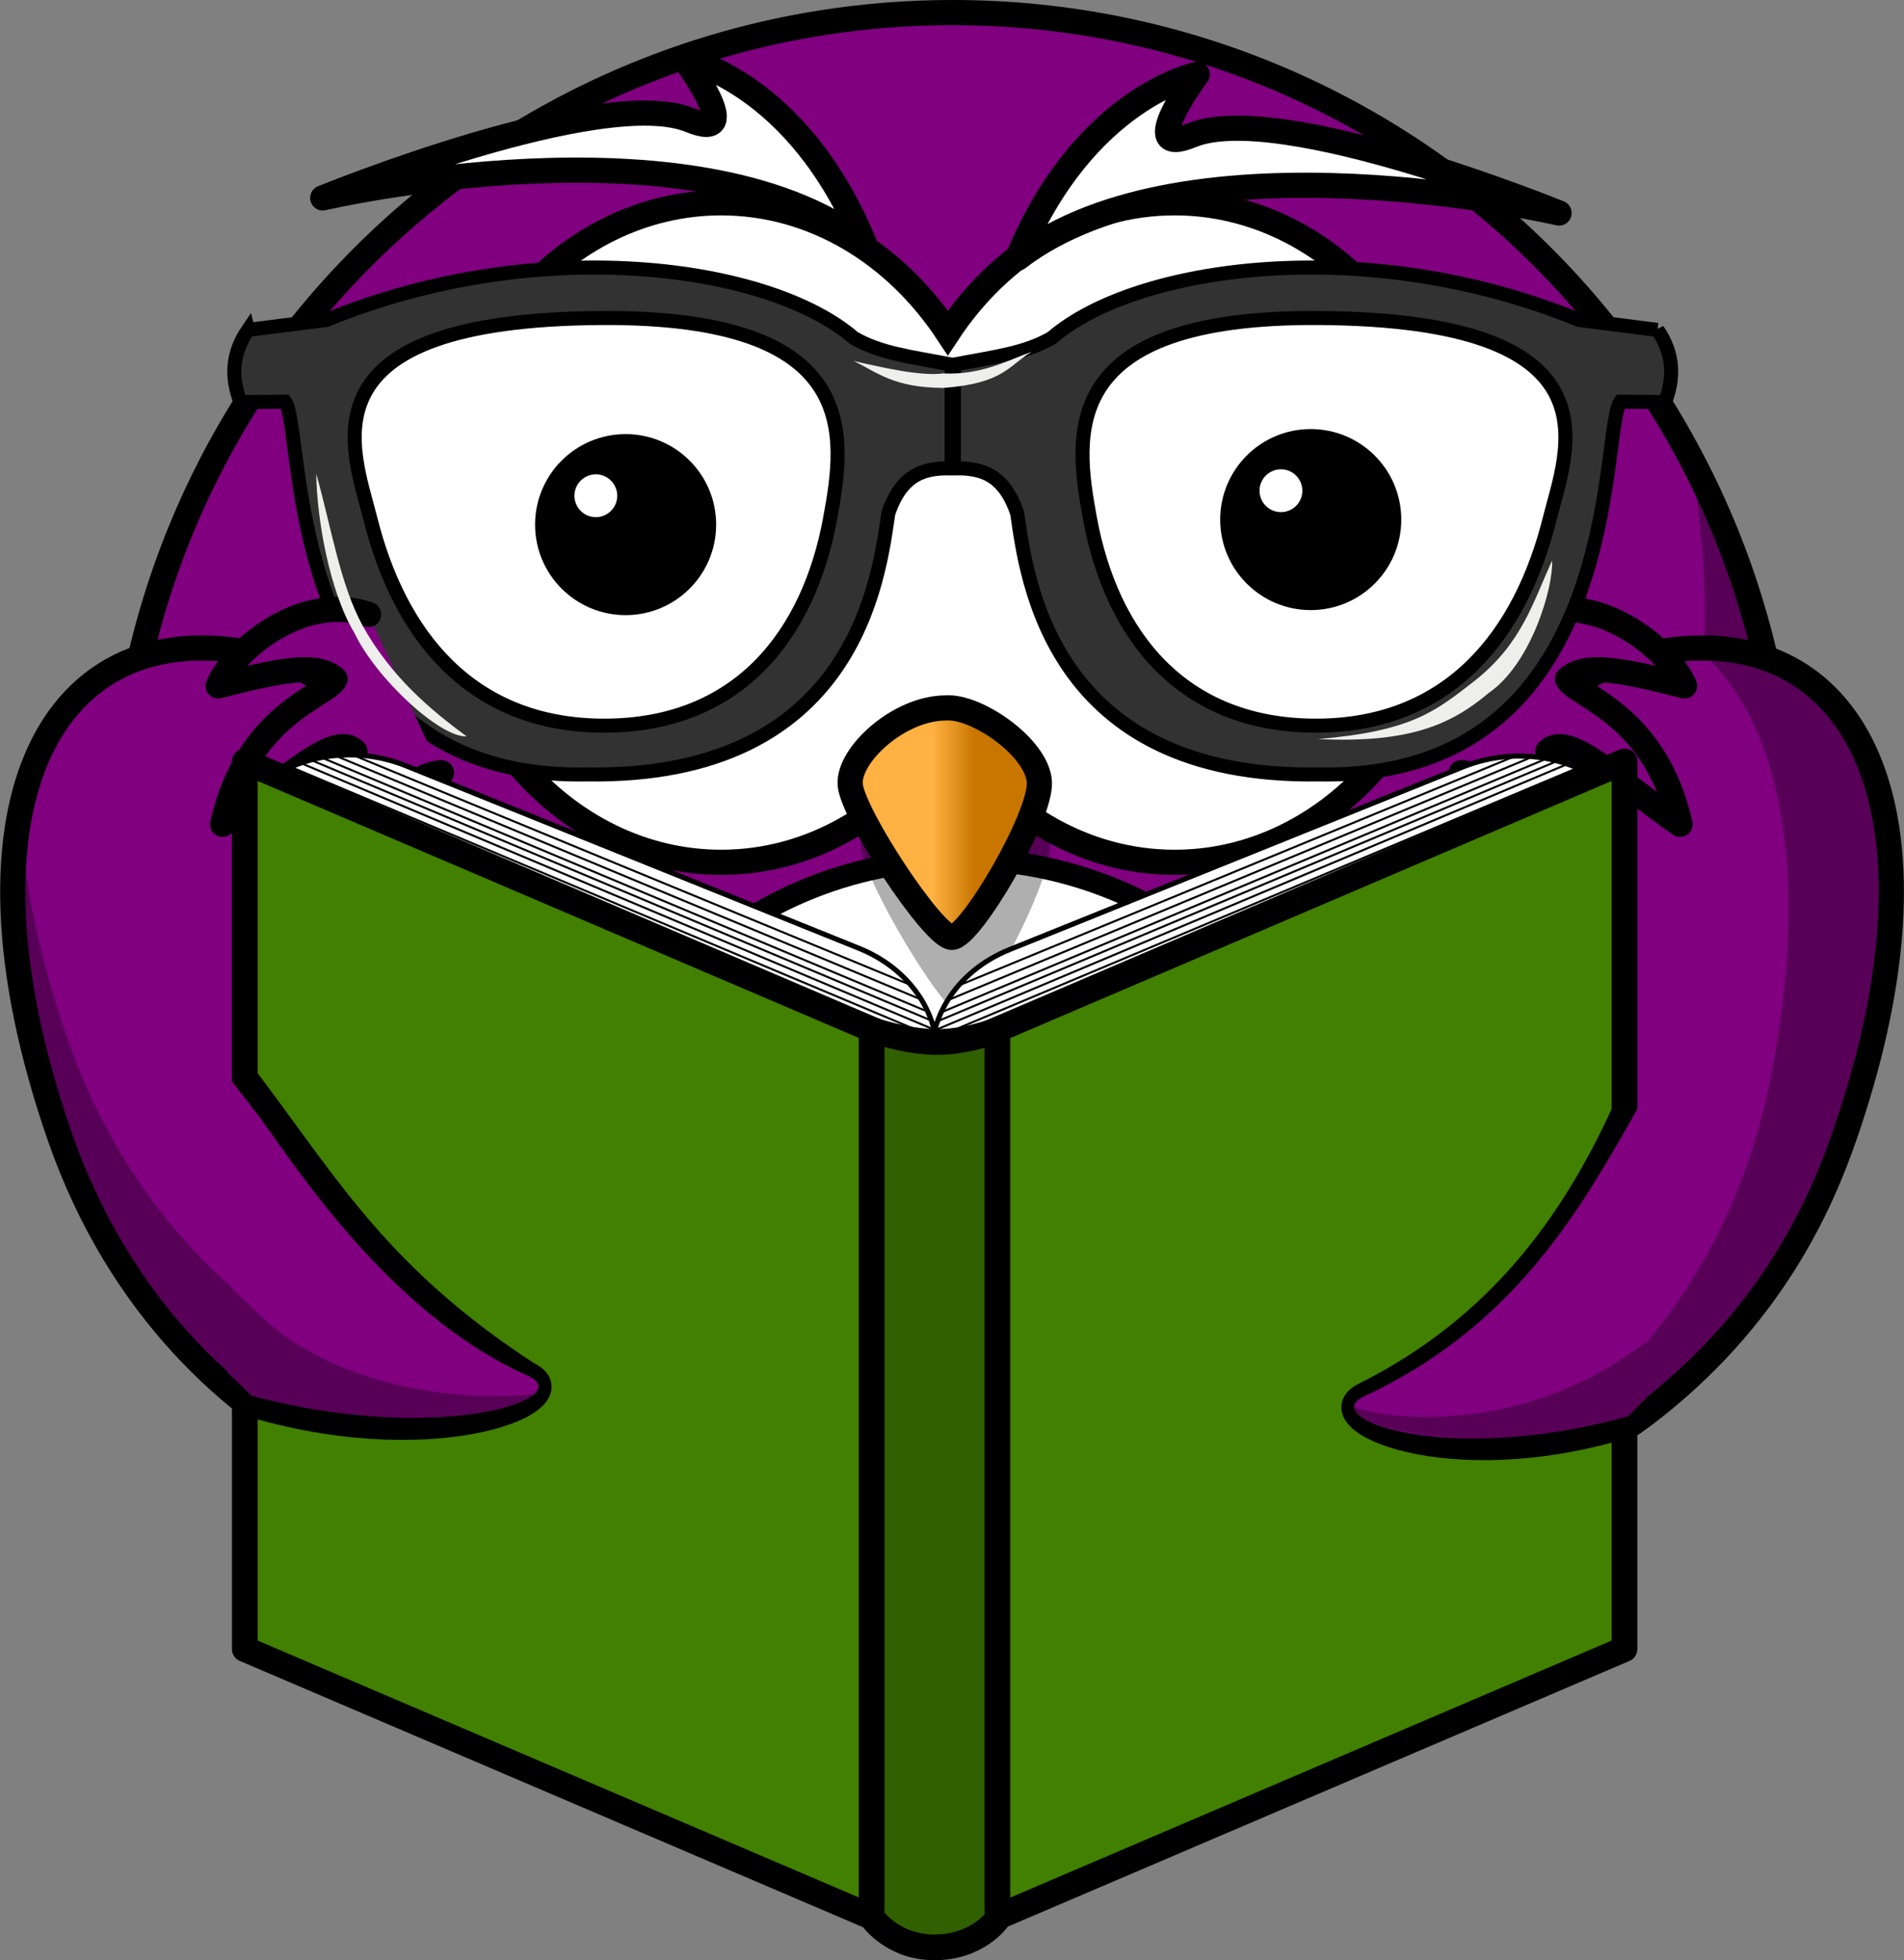
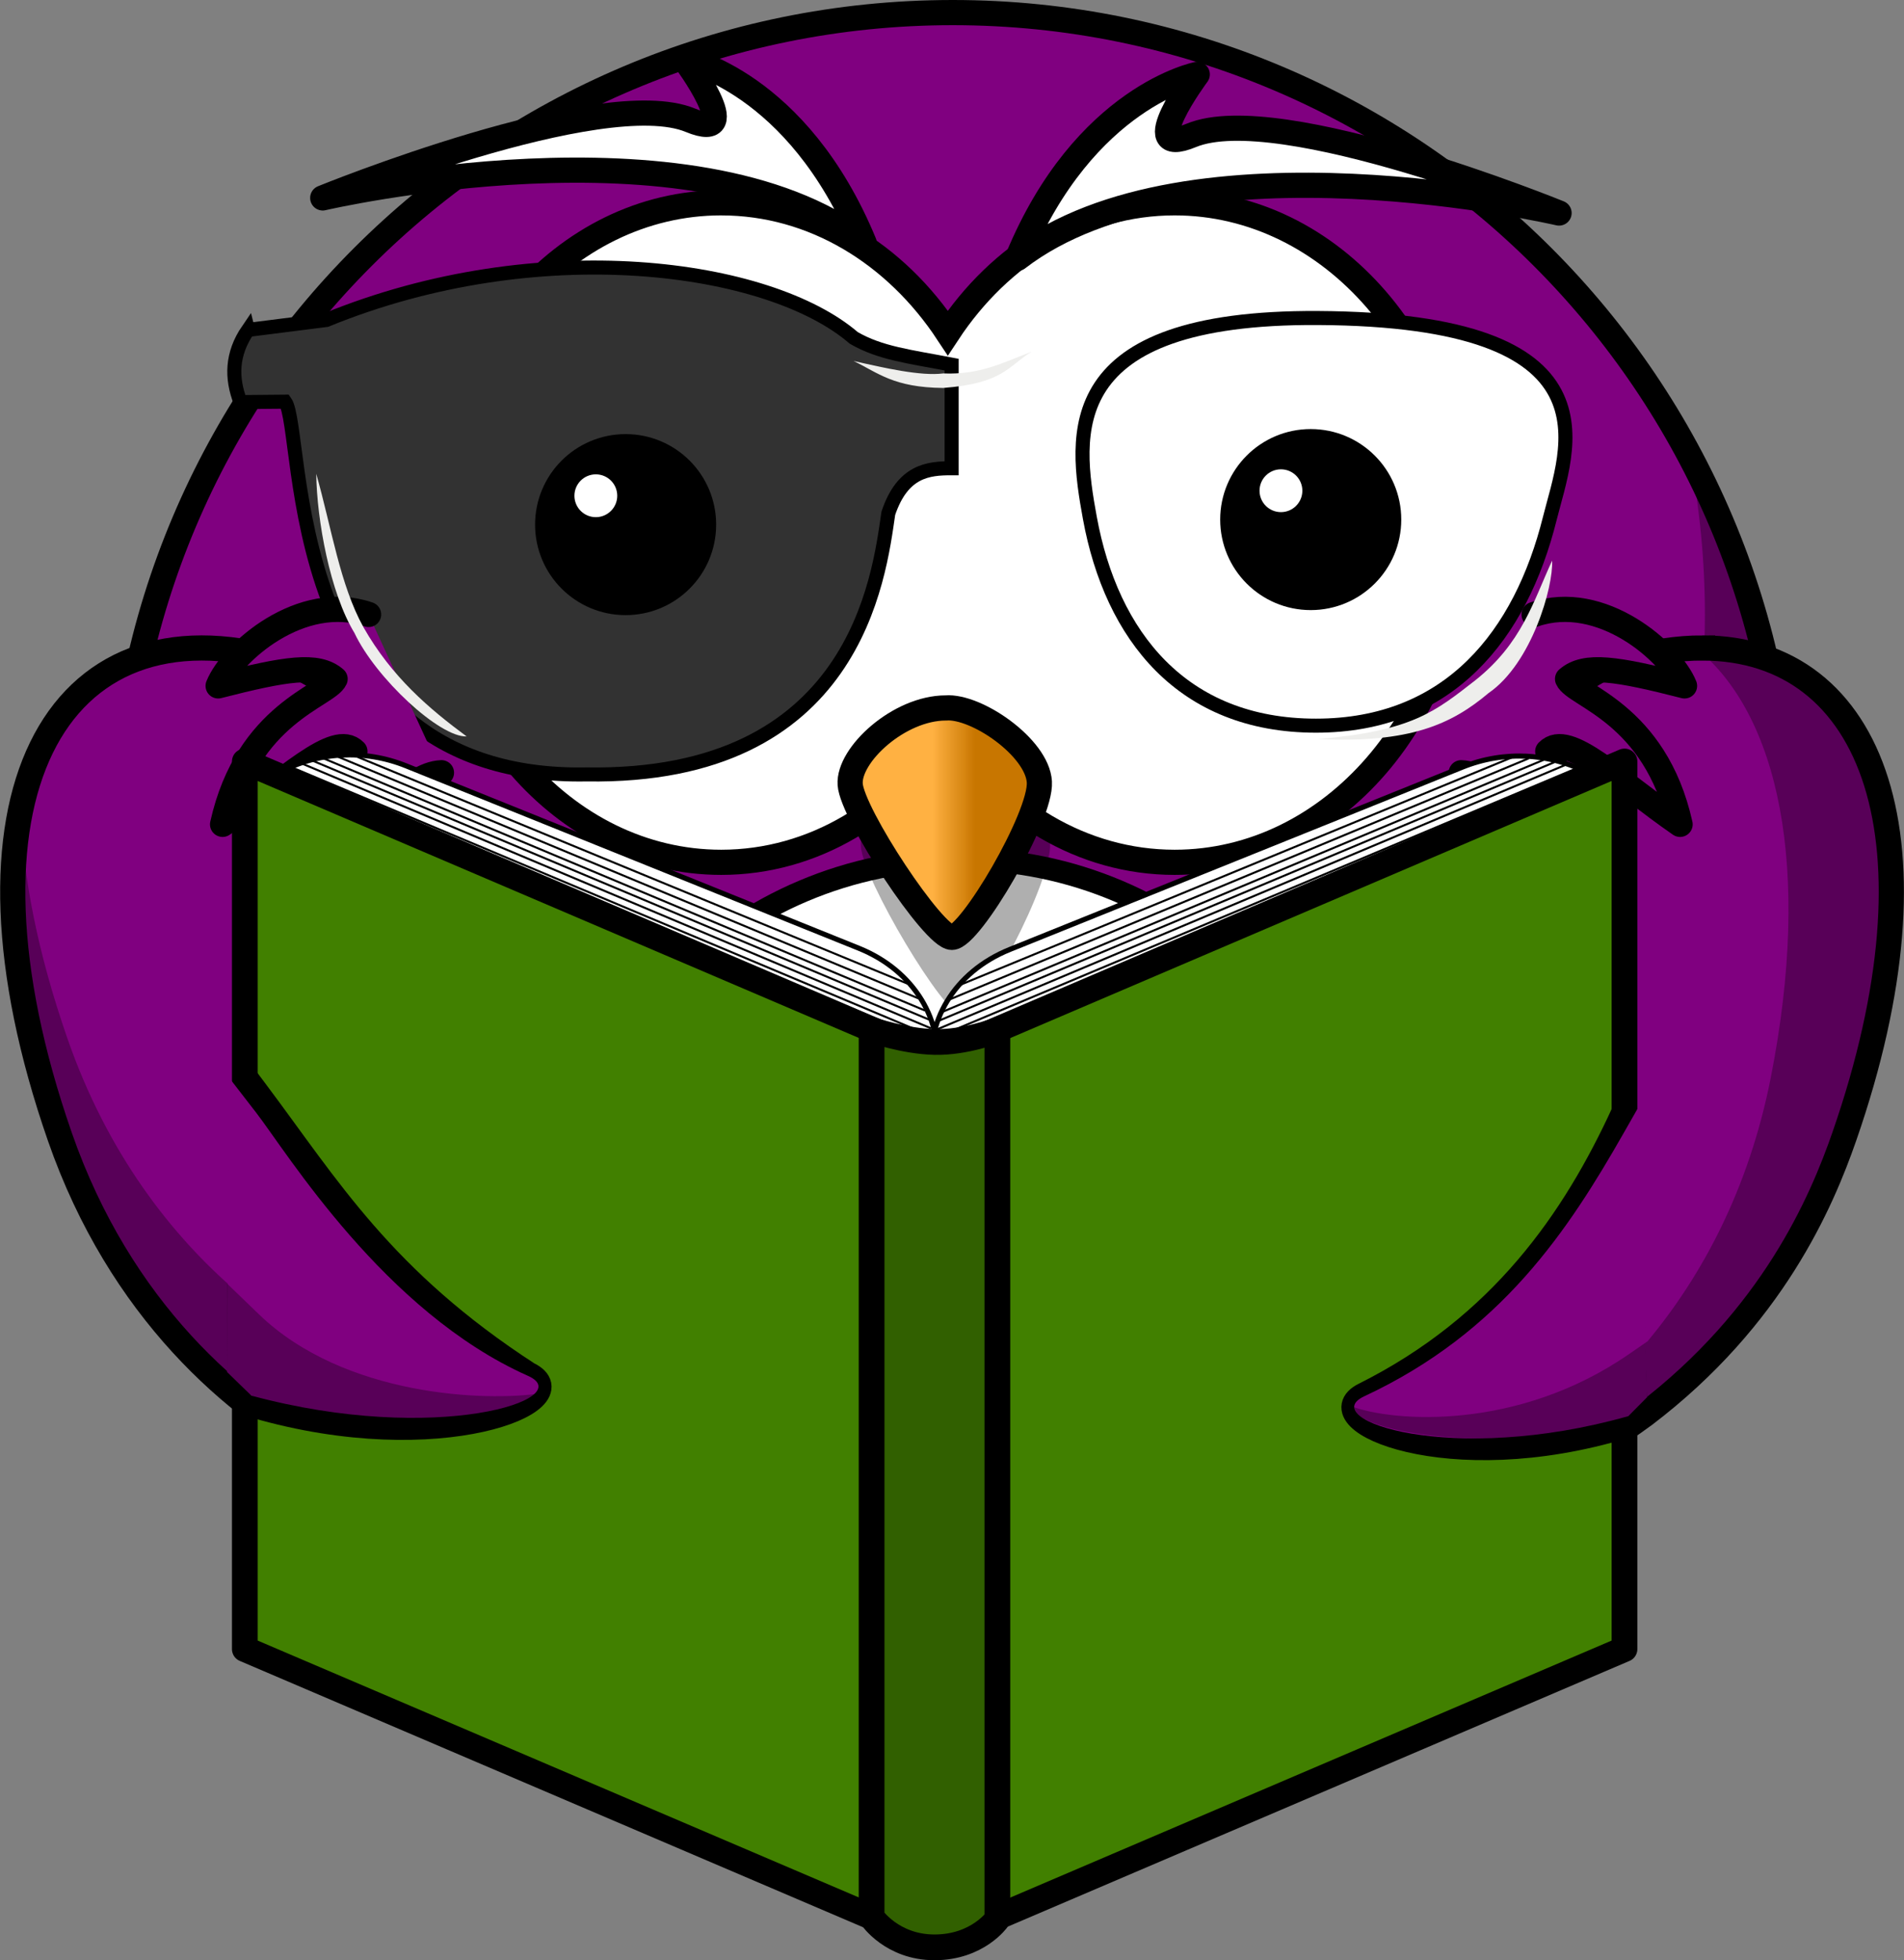
<svg xmlns="http://www.w3.org/2000/svg" xmlns:ns1="http://sodipodi.sourceforge.net/DTD/sodipodi-0.dtd" xmlns:ns2="http://www.inkscape.org/namespaces/inkscape" id="svg2" xml:space="preserve" overflow="visible" viewBox="0 0 377.959 389.208" ns1:docname="owl-reading.svg" version="1.1" enable-background="new 0 0 500 500" ns2:version="1.3.2 (091e20e, 2023-11-25, custom)" width="377.959" height="389.208">
  <rect x="0" y="0" width="377.959" height="389.208" fill="#808080" stroke="none" />
  <defs id="defs1">
    <ns1:namedview id="namedview40" bordercolor="#666666" ns2:pageshadow="2" guidetolerance="10" pagecolor="#ffffff" gridtolerance="10" ns2:zoom="2.3463409" ns2:window-maximized="1" objecttolerance="10" ns2:window-height="1096" showgrid="false" borderopacity="1" ns2:current-layer="svg2" ns2:cx="188.95787" ns2:cy="184.83798" ns2:window-y="-8" ns2:window-x="-8" ns2:window-width="1920" ns2:pageopacity="0" ns2:showpageshadow="2" ns2:pagecheckerboard="0" ns2:deskcolor="#d1d1d1">
			</ns1:namedview>
    <radialGradient id="path3791_1_" gradientUnits="userSpaceOnUse" cy="-583.31" cx="-80.599" gradientTransform="matrix(0.978,-0.004,-0.005,-0.846,304.81,-299.31)" r="101.13">
      <stop id="stop79" style="stop-color:#FF1C13" offset="0" />
      <stop id="stop81" style="stop-color:#810500" offset="1" />
    </radialGradient>
  </defs>
  <ns1:namedview id="namedview94" bordercolor="#666666" ns2:pageshadow="2" guidetolerance="10" pagecolor="#ffffff" gridtolerance="10" ns2:window-maximized="1" ns2:zoom="0.944" objecttolerance="10" borderopacity="1" ns2:current-layer="g11" ns2:cx="193.32627" ns2:cy="279.13136" ns2:window-y="-9" ns2:window-x="-9" ns2:window-width="1920" showgrid="false" ns2:pageopacity="0" ns2:window-height="991" ns2:showpageshadow="2" ns2:pagecheckerboard="0" ns2:deskcolor="#d1d1d1" />
  <g id="g11" transform="translate(-55.373,-38.1)">
    <linearGradient id="path3226_1_" y2="14.968" gradientUnits="userSpaceOnUse" x2="263.61" gradientTransform="matrix(1.781,0,0,-1.706,-244.4,423.38)" y1="23.224" x1="263.61">
      <stop id="stop14" style="stop-color:#FFB142" offset="0" />
      <stop id="stop16" style="stop-color:#C87600" offset="1" />
    </linearGradient>
    <linearGradient id="path3228_1_" y2="14.968" gradientUnits="userSpaceOnUse" x2="263.61" gradientTransform="matrix(1.781,0,0,-1.706,-278.9,423.38)" y1="23.224" x1="263.61">
      <stop id="stop20" style="stop-color:#FFB142" offset="0" />
      <stop id="stop22" style="stop-color:#C87600" offset="1" />
    </linearGradient>
    <linearGradient id="path3230_1_" y2="14.968" gradientUnits="userSpaceOnUse" x2="263.61" gradientTransform="matrix(1.781,0,0,-1.706,-261.9,423.38)" y1="23.224" x1="263.61">
      <stop id="stop26" style="stop-color:#FFB142" offset="0" />
      <stop id="stop28" style="stop-color:#C87600" offset="1" />
    </linearGradient>
    <linearGradient id="path3224_1_" y2="14.968" gradientUnits="userSpaceOnUse" x2="263.61" gradientTransform="matrix(1.781,0,0,-1.706,-167.4,423.38)" y1="23.224" x1="263.61">
      <stop id="stop32" style="stop-color:#FFB142" offset="0" />
      <stop id="stop34" style="stop-color:#C87600" offset="1" />
    </linearGradient>
    <linearGradient id="path3220_1_" y2="14.968" gradientUnits="userSpaceOnUse" x2="263.61" gradientTransform="matrix(1.781,0,0,-1.706,-201.9,423.38)" y1="23.224" x1="263.61">
      <stop id="stop38" style="stop-color:#FFB142" offset="0" />
      <stop id="stop40" style="stop-color:#C87600" offset="1" />
    </linearGradient>
    <linearGradient id="path3222_1_" y2="14.968" gradientUnits="userSpaceOnUse" x2="263.61" gradientTransform="matrix(1.781,0,0,-1.706,-184.9,423.38)" y1="23.224" x1="263.61">
      <stop id="stop44" style="stop-color:#FFB142" offset="0" />
      <stop id="stop46" style="stop-color:#C87600" offset="1" />
    </linearGradient>
    <linearGradient id="path2391_1_" y2="-298.01" gradientUnits="userSpaceOnUse" x2="520.32" gradientTransform="matrix(0.641,0,0,-0.778,-84.585,-30.436)" y1="-298.01" x1="507.08">
      <stop id="stop59" style="stop-color:#FFB142" offset="0" />
      <stop id="stop61" style="stop-color:#C87600" offset="1" />
    </linearGradient>
    <path id="path3226" style="fill:url(#path3226_1_);stroke:#000000;stroke-width:2.869;stroke-linecap:round;stroke-linejoin:round" ns2:connector-curvature="0" d="m 239.4,382.25 c 0,12.716 -6.381,23.023 -14.25,23.023 -7.871,0 -14.25,-10.308 -14.25,-23.023 0,-12.715 6.379,-23.023 14.25,-23.023 7.87,0 14.25,10.308 14.25,23.023 z" />
-     <path id="path3230" style="fill:url(#path3230_1_);stroke:#000000;stroke-width:2.869;stroke-linecap:round;stroke-linejoin:round" ns2:connector-curvature="0" d="m 221.9,382.25 c 0,12.716 -6.381,23.023 -14.25,23.023 -7.87,0 -14.25,-10.308 -14.25,-23.023 0,-12.715 6.38,-23.023 14.25,-23.023 7.87,0 14.25,10.308 14.25,23.023 z" />
    <path id="path3220" style="fill:url(#path3220_1_);stroke:#000000;stroke-width:2.869;stroke-linecap:round;stroke-linejoin:round" ns2:connector-curvature="0" d="m 281.9,382.25 c 0,12.716 -6.381,23.023 -14.25,23.023 -7.871,0 -14.25,-10.308 -14.25,-23.023 0,-12.715 6.379,-23.023 14.25,-23.023 7.87,0 14.25,10.308 14.25,23.023 z" />
    <path id="path3222" style="fill:url(#path3222_1_);stroke:#000000;stroke-width:2.869;stroke-linecap:round;stroke-linejoin:round" ns2:connector-curvature="0" d="m 298.9,382.25 c 0,12.716 -6.381,23.023 -14.25,23.023 -7.871,0 -14.25,-10.308 -14.25,-23.023 0,-12.715 6.379,-23.023 14.25,-23.023 7.87,0 14.25,10.308 14.25,23.023 z" />
    <path id="path3250" style="fill-opacity:0.314" ns2:connector-curvature="0" d="m 190.65,359.22 c -5.806,0 -10.78,5.631 -13,13.688 18.971,5.074 39.814,8.035 61.719,8.438 -0.299,-12.284 -6.543,-22.125 -14.219,-22.125 -3.301,0 -6.334,1.828 -8.75,4.875 -2.417,-3.047 -5.45,-4.875 -8.75,-4.875 -3.186,0 -6.126,1.705 -8.5,4.563 -2.374,-2.859 -5.315,-4.564 -8.5,-4.564 z m 77,0 c -7.656,0 -13.891,9.791 -14.219,22.031 21.88,-0.704 42.615,-3.982 61.438,-9.344 -2.348,-7.516 -7.158,-12.688 -12.719,-12.688 -3.301,0 -6.334,1.828 -8.75,4.875 -2.417,-3.047 -5.449,-4.875 -8.75,-4.875 -3.186,0 -6.127,1.705 -8.5,4.563 -2.375,-2.857 -5.314,-4.562 -8.5,-4.562 z" />
    <path id="path2385" style="fill:#800080;stroke:#000000;stroke-width:5;stroke-linecap:round" d="m 244.5,40.6 c -91.434,0 -165.561,74.122 -165.561,165.561 -10e-7,91.435 74.123,165.559 165.561,165.559 56.461,0 106.295,-28.284 136.178,-71.436 v -0.979 -1.748 c 0,-0.927 0.467,-1.391 0.936,-1.391 0.465,0 0.929,0.458 0.936,1.371 17.371,-26.191 27.512,-57.594 27.512,-91.377 C 410.06,114.727 335.938,40.6 244.5,40.6 Z" />
    <path id="path3167" style="fill:#ffffff;stroke:#000000;stroke-width:4.412;stroke-linecap:round;stroke-linejoin:round" ns2:connector-curvature="0" d="m 326.33,288.95 c -26.5,-4.924 -2.248,21.632 -6.311,31.233 -16.063,-7.898 -9.943,18.25 -17.207,25.514 -13.764,-0.736 -15.912,13.143 -25.514,17.206 -11.602,-6.437 -20.156,6.312 -31.232,6.312 -11.076,0 -17.632,-12.248 -31.233,-6.312 -9.602,-4.063 -11.75,-17.442 -25.514,-17.206 -7.264,-7.264 -6.143,-34.912 -17.207,-25.514 -4.063,-9.602 14.689,-38.156 -6.311,-31.233 0,-11.076 22.248,-31.632 6.311,-31.233 4.063,-9.601 24.443,-16.75 17.207,-25.513 14.528,-14.528 34.594,-23.518 56.747,-23.518 22.152,0 42.219,8.99 56.746,23.518 -10.736,5.264 13.144,15.912 17.207,25.513 -17.937,-0.899 6.311,20.157 6.311,31.233 z" />
    <path id="path3211" style="fill-opacity:0.314" d="m 390.781,128.6 -0.004,0.002 c 0.002,0.004 0.004,0.009 0.006,0.014 -9.9e-4,-0.005 -8.1e-4,-0.011 -0.002,-0.016 z m 0.002,0.016 c 1.978,10.227 3.027,20.776 3.027,31.578 0,3.73 -0.132,7.425 -0.375,11.094 -3.673,-0.183 -7.579,0.019 -11.75,0.625 -35.216,7.499 -20.174,51.664 -29.344,97.875 -30.343,34.329 -74.71,55.969 -124.09,55.969 -30.374,0 -58.832,-8.207 -83.312,-22.5 -23.679,-55.442 8.076,-115.659 -33.656,-126.059 -46.11,-8.325 -63.971,34.455 -34.156,98.561 16.461,35.395 43.723,52.78 63.781,59.531 28.363,22.801 64.392,36.439 103.59,36.439 45.949,0 87.558,-18.738 117.561,-49 6.377,-3.185 13.013,-7.35 19.527,-12.619 -0.234,-0.198 -0.426,-0.543 -0.498,-1.045 -0.058,-0.405 -0.027,-0.202 -0.096,-0.613 -0.121,-0.612 -0.26,-1.221 -0.434,-1.82 -0.172,-0.591 -0.088,-1.042 0.119,-1.316 v -0.846 -1.762 -1.549 -1.854 -1.748 c 0,-0.927 0.467,-1.391 0.936,-1.391 0.468,0 0.936,0.464 0.936,1.391 v 1.748 1.854 1.549 1.762 1.582 c 0.206,-0.281 0.454,-0.418 0.691,-0.461 0.245,-0.539 0.628,-0.779 0.977,-0.768 0.533,0.017 0.98,0.619 0.699,1.623 -0.09,0.322 -0.165,0.648 -0.234,0.975 10.197,-8.881 19.951,-20.542 27.721,-35.848 25.212,-49.67 20.384,-87.079 -5.469,-97.438 -3.168,-16.133 -8.663,-31.434 -16.15,-45.52 z" />
    <path id="path2387" style="fill:#ffffff;stroke:#000000;stroke-width:5;stroke-linecap:round" ns2:connector-curvature="0" d="m 198.54,78.364 c -31.234,0 -56.603,29.331 -56.603,65.472 0,36.14 25.369,65.472 56.603,65.472 18.355,0 34.645,-10.141 44.984,-25.83 10.34,15.7 26.664,25.83 45.027,25.83 31.234,0 56.604,-29.332 56.604,-65.472 0,-36.141 -25.369,-65.472 -56.604,-65.472 -18.361,0 -34.688,10.132 -45.027,25.829 -10.34,-15.682 -26.63,-25.826 -44.99,-25.826 z" />
    <path id="path3407" style="fill-opacity:0.314" ns2:connector-curvature="0" d="m 245.24,189.27 c -9.287,0 -19.383,10.327 -18.979,16.85 0.404,6.523 16.558,33.7 20.191,33.7 3.633,0 17.769,-26.633 17.364,-34.243 -0.404,-7.61 -12.518,-16.851 -18.576,-16.307 z" />
    <path id="path2391" style="fill:url(#path2391_1_);stroke:#000000;stroke-width:5" ns2:connector-curvature="0" d="m 243.12,178.66 c -9.287,0 -19.383,9.306 -18.979,15.184 0.403,5.877 16.557,30.368 20.191,30.368 3.634,0 17.769,-24 17.364,-30.857 -0.404,-6.858 -12.518,-15.185 -18.576,-14.695 z" />
    <path id="path3283" style="fill:#ffffff;stroke:#000000;stroke-width:5;stroke-linejoin:round" ns2:connector-curvature="0" d="m 257.37,89.383 c 13.275,-32.16 35.665,-36.513 35.665,-36.513 0,0 -12.454,16.775 -1.174,12.109 17.465,-7.226 72.996,15.418 72.996,15.418 0,0 -73.574,-17.126 -107.49,8.986 z" />
    <path id="path3285" style="fill:#ffffff;stroke:#000000;stroke-width:5;stroke-linejoin:round" ns2:connector-curvature="0" d="M 226.93,86.383 C 213.65,54.223 191.26,49.87 191.26,49.87 c 0,0 12.453,16.775 1.174,12.109 -17.465,-7.226 -72.997,15.418 -72.997,15.418 0,0 73.575,-17.126 107.49,8.986 z" />
    <path id="path2985" style="fill:#323232;stroke:#000000;stroke-width:2.787" ns2:connector-curvature="0" d="m 104.6,103.6 c -3.28,4.79 -3.341,9.565 -1.495,14.333 l 8.868,-0.08 c 4.079,5.687 -1.065,75.115 59.82,74.006 53.497,0.848 58.067,-39.176 59.917,-51.852 2.844,-8.446 7.907,-8.947 12.565,-8.936 v -20.58 c -8.36,-1.61 -14.13,-2.23 -19.42,-5.3 -16.83,-14.498 -62.51,-20.818 -104.7,-3.56 l -15.554,1.973 z" />
    <path id="path3169" style="fill:#800080;stroke:#000000;stroke-width:5" ns2:connector-curvature="0" d="m 111.14,169.14 c 48.111,17.3 -14.164,94.142 37.819,161.19 9.608,12.394 -57.868,2.091 -81.723,-66.585 -23.198,-66.786 -1.132,-107.54 43.904,-94.607 z" />
    <path id="path3800" style="fill:#800080;stroke:#000000;stroke-width:5" d="m 393.347,166.75 c -4.868,-0.007 -10.138,0.77 -15.768,2.387 v 0.002 c -48.111,17.3 14.163,94.144 -37.818,161.191 -5.939,7.662 17.588,6.79 42.048,-11.323 25.403,-19.318 35.159,-42.262 39.675,-55.263 20.298,-58.438 5.94,-96.945 -28.137,-96.994 z" ns1:nodetypes="cccccccc" />
    <path id="path2413" style="fill:#800080;stroke:#000000;stroke-width:5;stroke-linecap:round;stroke-linejoin:round" ns2:connector-curvature="0" d="m 359.9,160.1 c 13.389,-4.609 27.221,7.584 29.865,14.18 -13.513,-3.452 -19.72,-4.426 -23.219,-1.38 1.507,3.372 17.408,6.742 22.337,28.871 -12.429,-8.617 -22.304,-18.576 -26.272,-14.483 2.882,5.034 6.2,14.498 3.964,23.881 -7.142,-9.424 -14.438,-19.378 -21.142,-19.648" />
-     <path id="use2987" style="fill:#323232;stroke:#000000;stroke-width:2.787" ns2:connector-curvature="0" d="m 384.4,103.6 c 3.281,4.79 3.342,9.565 1.496,14.333 l -8.868,-0.08 c -4.08,5.687 1.064,75.115 -59.82,74.006 -53.494,0.848 -58.067,-39.176 -59.917,-51.852 -2.842,-8.446 -7.907,-8.947 -12.565,-8.936 v -20.58 c 8.366,-1.61 14.134,-2.234 19.422,-5.299 16.833,-14.499 62.513,-20.819 104.7,-3.561 l 15.554,1.973 z" />
    <path id="path3193" style="fill:#800080;stroke:#000000;stroke-width:5;stroke-linecap:round;stroke-linejoin:round" ns2:connector-curvature="0" d="m 128.54,160.1 c -13.389,-4.609 -27.221,7.584 -29.865,14.18 13.512,-3.452 19.72,-4.426 23.218,-1.38 -1.507,3.372 -17.408,6.742 -22.337,28.871 12.429,-8.617 22.304,-18.576 26.272,-14.483 -2.881,5.034 -6.199,14.498 -3.963,23.881 7.142,-9.424 14.438,-19.378 21.142,-19.648" />
    <path id="path3205" style="fill-opacity:0.314" ns2:connector-curvature="0" d="m 59.462,198.94 c -3.452,16.506 -1.298,38.673 7.781,64.812 23.855,68.676 91.327,78.987 81.719,66.594 -4.109,-5.299 -7.521,-10.674 -10.313,-16.063 -18.952,-4.541 -54.048,-24.376 -69.906,-70.031 -5.879,-16.926 -8.853,-32.18 -9.281,-45.312 z m 71.282,6.344 c -0.883,8.536 -1.856,17.612 -2.281,27.125 0.993,-9.791 2.079,-18.941 2.281,-27.125 z" />
-     <path id="path3008" style="fill:#ffffff;stroke:#000000;stroke-width:2.787;stroke-linecap:round" ns2:connector-curvature="0" d="m 220.18,140.94 c -4.278,23.376 -18.333,41.237 -44.866,41.237 -26.533,0 -40.671,-18.051 -46.435,-41.15 -3.426,-13.73 -14.76,-39.465 46.061,-39.789 51.549,-0.275 48.267,23.144 45.24,39.702 z" />
+     <path id="path3008" style="fill:#ffffff;stroke:#000000;stroke-width:2.787;stroke-linecap:round" ns2:connector-curvature="0" d="m 220.18,140.94 z" />
    <path id="use3013" style="fill:#ffffff;stroke:#000000;stroke-width:2.787;stroke-linecap:round" ns2:connector-curvature="0" d="m 271.72,140.94 c 4.28,23.376 18.335,41.237 44.866,41.237 26.532,0 40.672,-18.051 46.437,-41.15 3.426,-13.73 14.759,-39.465 -46.063,-39.789 -51.549,-0.275 -48.265,23.144 -45.24,39.702 z" />
    <path id="path3802" style="fill:#eeeeec" ns2:connector-curvature="0" d="m 118.15,132.17 c 0.108,9.176 2.744,23.645 7.585,31.607 4.231,8.967 16.912,20.739 22.266,20.537 -7.445,-5.513 -14.857,-11.785 -20.492,-21.702 -4.664,-8.448 -6.273,-19.517 -9.359,-30.441 z" />
    <path id="path3806" style="fill:#eeeeec" ns2:connector-curvature="0" d="m 224.81,109.77 c 4.878,2.35 7.919,5.268 17.799,5.356 11.965,-0.905 12.901,-4.35 17.57,-7.21 -5.654,2.16 -10.275,4.634 -17.57,4.325 -4.424,0.581 -11.756,-1.102 -17.799,-2.471 z" />
    <g id="g84">
      <path id="path2411_1_" style="stroke:#000000;stroke-width:3.169;stroke-linecap:round" ns2:connector-curvature="0" d="m 195.95,142.26 c 0,9.051 -7.337,16.387 -16.388,16.387 -9.05,0 -16.387,-7.336 -16.387,-16.387 0,-9.05 7.337,-16.387 16.387,-16.387 9.051,0 16.388,7.336 16.388,16.387 z" />
      <path id="path3341_1_" style="fill:#ffffff" ns2:connector-curvature="0" d="m 177.9,136.53 c 0,2.347 -1.903,4.25 -4.25,4.25 -2.348,0 -4.25,-1.903 -4.25,-4.25 0,-2.347 1.902,-4.25 4.25,-4.25 2.347,0 4.25,1.903 4.25,4.25 z" />
    </g>
    <g id="g2" transform="matrix(0.511,0,0,0.511,52.059,1.066)">
      <path id="path4323" style="fill:#ffffff;stroke:#000000;stroke-width:1.974" d="m 139.02,365.86 c -10.21,0.58 -20.01,3.87 -28.18,9.25 l 259.21,109.14 v 4.89 c 3.3,-19.64 -8.21,-39.48 -29.92,-48.23 L 164.37,370.09 c -8.25,-3.33 -16.91,-4.7 -25.35,-4.23 z" ns2:export-ydpi="90" ns2:export-filename="C:\Documents and Settings\kmacphail1f\bookworm.png" ns2:export-xdpi="90" />
      <path id="path4325" style="fill:#ffffff;stroke:#000000;stroke-width:1.974" d="m 599.9,366.32 c 10.21,0.58 20.01,3.87 28.18,9.25 L 368.87,484.71 v 4.89 c -3.3,-19.64 8.21,-39.48 29.92,-48.23 l 175.76,-70.82 c 8.25,-3.33 16.9,-4.7 25.35,-4.23 z" ns2:export-ydpi="90" ns2:export-filename="C:\Documents and Settings\kmacphail1f\bookworm.png" ns2:export-xdpi="90" />
      <g id="g4327" ns2:export-ydpi="90" ns2:export-xdpi="90" ns2:export-filename="C:\Documents and Settings\kmacphail1f\bookworm.png" transform="matrix(3.949,0,0,3.949,-1608.8,-235.07)" style="fill:#418000;fill-opacity:1;stroke:#000000;stroke-width:2.532;stroke-linejoin:round;stroke-dasharray:none;stroke-opacity:1">
        <path id="path4329" style="fill:#418000;fill-opacity:1;stroke:#000000;stroke-width:2.532;stroke-linejoin:round;stroke-dasharray:none;stroke-opacity:1" d="m 433.12,152.8 67.69,28.94 v 87.32 l -67.69,-28.93 z" />
        <path id="path4331" style="fill:#418000;fill-opacity:1;stroke:#000000;stroke-width:2.532;stroke-linejoin:round;stroke-dasharray:none;stroke-opacity:1" d="m 568.84,152.8 -67.68,28.94 v 87.32 l 67.68,-28.93 z" />
      </g>
      <path id="path4333" style="fill:#316000;fill-opacity:1;stroke:#000000;stroke-width:10;stroke-dasharray:none;stroke-opacity:1" d="m 345.08,472.59 c 0,0 12.62,4.47 24.51,4.74 12.03,0.27 24.35,-4.61 24.35,-4.61 v 345.41 c 0,0 -7.63,10.97 -24.43,10.97 -16.56,0 -24.43,-11.72 -24.43,-11.72 z" ns2:export-ydpi="90" ns1:nodetypes="czcczcc" ns2:export-filename="C:\Documents and Settings\kmacphail1f\bookworm.png" ns2:export-xdpi="90" />
      <path id="path4335" style="fill:none;stroke:#000000;stroke-width:0.79" d="M 379.06,455.31 593.89,366.73" ns2:export-ydpi="90" ns1:nodetypes="cc" ns2:export-filename="C:\Documents and Settings\kmacphail1f\bookworm.png" ns2:export-xdpi="90" />
      <path id="path4337" style="fill:none;stroke:#000000;stroke-width:0.79" d="M 374.74,461.07 600.35,367.13" ns2:export-ydpi="90" ns1:nodetypes="cc" ns2:export-filename="C:\Documents and Settings\kmacphail1f\bookworm.png" ns2:export-xdpi="90" />
      <path id="path4339" style="fill:none;stroke:#000000;stroke-width:0.79" d="M 372.31,465.74 606.33,367.63" ns2:export-ydpi="90" ns1:nodetypes="cc" ns2:export-filename="C:\Documents and Settings\kmacphail1f\bookworm.png" ns2:export-xdpi="90" />
      <path id="path4341" style="fill:none;stroke:#000000;stroke-width:0.79" d="M 370.81,469.23 610.32,368.62" ns2:export-ydpi="90" ns1:nodetypes="cc" ns2:export-filename="C:\Documents and Settings\kmacphail1f\bookworm.png" ns2:export-xdpi="90" />
      <path id="path4343" style="fill:none;stroke:#000000;stroke-width:0.79" d="M 369.82,472.72 614.44,369.74" ns2:export-ydpi="90" ns1:nodetypes="cc" ns2:export-filename="C:\Documents and Settings\kmacphail1f\bookworm.png" ns2:export-xdpi="90" />
      <path id="path4345" style="fill:none;stroke:#000000;stroke-width:0.79" d="M 369.82,475.72 618.05,371.37" ns2:export-ydpi="90" ns1:nodetypes="cc" ns2:export-filename="C:\Documents and Settings\kmacphail1f\bookworm.png" ns2:export-xdpi="90" />
      <path id="path4347" style="fill:none;stroke:#000000;stroke-width:0.79" d="M 374.68,477.02 622.54,372.49" ns2:export-ydpi="90" ns1:nodetypes="cc" ns2:export-filename="C:\Documents and Settings\kmacphail1f\bookworm.png" ns2:export-xdpi="90" />
      <path id="path4349" style="fill:none;stroke:#000000;stroke-width:0.79" d="M 358.99,454.65 144.16,366.07" ns2:export-ydpi="90" ns1:nodetypes="cc" ns2:export-filename="C:\Documents and Settings\kmacphail1f\bookworm.png" ns2:export-xdpi="90" />
      <path id="path4351" style="fill:none;stroke:#000000;stroke-width:0.79" d="M 363.31,460.41 137.7,366.47" ns2:export-ydpi="90" ns1:nodetypes="cc" ns2:export-filename="C:\Documents and Settings\kmacphail1f\bookworm.png" ns2:export-xdpi="90" />
      <path id="path4353" style="fill:none;stroke:#000000;stroke-width:0.79" d="M 365.75,465.08 131.72,366.96" ns2:export-ydpi="90" ns1:nodetypes="cc" ns2:export-filename="C:\Documents and Settings\kmacphail1f\bookworm.png" ns2:export-xdpi="90" />
      <path id="path4355" style="fill:none;stroke:#000000;stroke-width:0.79" d="M 367.24,468.57 127.73,367.96" ns2:export-ydpi="90" ns1:nodetypes="cc" ns2:export-filename="C:\Documents and Settings\kmacphail1f\bookworm.png" ns2:export-xdpi="90" />
      <path id="path4357" style="fill:none;stroke:#000000;stroke-width:0.79" d="M 368.24,472.06 123.62,369.08" ns2:export-ydpi="90" ns1:nodetypes="cc" ns2:export-filename="C:\Documents and Settings\kmacphail1f\bookworm.png" ns2:export-xdpi="90" />
      <path id="path4359" style="fill:none;stroke:#000000;stroke-width:0.79" d="M 368.24,475.05 120,370.7" ns2:export-ydpi="90" ns1:nodetypes="cc" ns2:export-filename="C:\Documents and Settings\kmacphail1f\bookworm.png" ns2:export-xdpi="90" />
      <path id="path4361" style="fill:none;stroke:#000000;stroke-width:0.79" d="M 363.38,476.36 115.52,371.83" ns2:export-ydpi="90" ns1:nodetypes="cc" ns2:export-filename="C:\Documents and Settings\kmacphail1f\bookworm.png" ns2:export-xdpi="90" />
      <path id="rect7208" style="fill:#000000;fill-opacity:1" d="m 104.34,367.81 241.57,102.41 c 0,0 14.13,5.3 23.02,5.42 9.39,0.12 23.48,-4.49 23.48,-4.49 l 238.52,-103.4 6.37,0.74 -243.58,104.38 c 0,0 -11.01,4.6 -24.79,4.62 -13.65,0.03 -23.91,-4.78 -23.91,-4.78 L 101.72,368.44 Z" ns2:transform-center-x="-154.18275" ns2:transform-center-y="61.738575" ns1:nodetypes="cczcccczccc" />
    </g>
    <path id="path3804" style="fill:#eeeeec" ns2:connector-curvature="0" d="m 317.05,184.84 c 18.217,0.852 26.461,-2.94 33.818,-9.136 8.587,-5.909 12.879,-21.147 12.61,-26.289 -3.796,8.238 -5.987,16.385 -15.246,23.754 -7.924,6.159 -12.467,10.067 -31.185,11.668 z" />
    <g id="g88">
      <path id="path2411" style="stroke:#000000;stroke-width:3.169;stroke-linecap:round" ns2:connector-curvature="0" d="m 331.95,141.26 c 0,9.051 -7.337,16.387 -16.388,16.387 -9.05,0 -16.387,-7.336 -16.387,-16.387 0,-9.05 7.337,-16.387 16.387,-16.387 9.051,0 16.388,7.336 16.388,16.387 z" />
      <path id="path3341" style="fill:#ffffff" ns2:connector-curvature="0" d="m 313.9,135.53 c 0,2.347 -1.903,4.25 -4.25,4.25 -2.348,0 -4.25,-1.903 -4.25,-4.25 0,-2.347 1.902,-4.25 4.25,-4.25 2.347,0 4.25,1.903 4.25,4.25 z" />
    </g>
    <path id="path3800-4" style="fill:#000000;stroke:#000000;stroke-width:5" d="m 377.71,259.042 c -9.769,21.265 -24.262,42.414 -51.521,56.039 -9.693,4.845 16.417,16.798 51.663,6.121 8e-5,-0.012 2.069,-1.15 2.086,-1.014 -8.3e-4,-0.093 -0.003,-0.186 -0.004,-0.279 l -2.223,-60.867 z" ns1:nodetypes="scccccs" />
    <path id="path3800-4-8" style="fill:#800080;stroke:none;stroke-width:4.831" d="m 377.71,263.014 c -10.95,19.224 -24.262,39.593 -51.521,52.312 -9.693,4.523 17.178,13.908 52.424,3.942 0.265,-0.276 3.708,-3.731 3.708,-3.742 l -1.631,-57.742 z" ns1:nodetypes="sccccs" />
    <path id="path3800-4-7" style="fill:#000000;stroke:#000000;stroke-width:5.113" d="m 106.224,255.047 c 14.146,18.857 25.008,37.197 53.947,55.969 10.149,4.839 -17.19,16.777 -54.095,6.113 -8e-5,-0.012 -2.166,-1.149 -2.184,-1.012 8.7e-4,-0.093 -0.791,-1.245 -0.79,-1.338 0.776,-20.264 0.827,-36.905 2.327,-60.792 z" ns1:nodetypes="scccccs" />
    <path id="path3800-4-8-6" style="fill:#800080;stroke:none;stroke-width:4.94" d="m 106.224,259.015 c 6.119,7.912 25.405,39.544 53.947,52.247 10.149,4.517 -17.987,13.891 -54.892,3.937 -0.277,-0.276 -4.818,-4.662 -4.819,-4.674 l 0.393,-58.455 z" ns1:nodetypes="sccccs" />
    <path id="path3200-9" style="fill-opacity:0.314" d="m 378.677,306.994 c -22.051,15.216 -46.655,13.455 -55.026,10.323 0.86,5.154 29.04,10.494 58.949,1.455 0.184,-4.203 0.138,-10.406 0.05,-14.519 z m 14.663,-140.234 c -0.413,0 -0.832,0.021 -1.25,0.031 16.212,13.064 23.073,43.296 14.781,85.342 -4.38,22.212 -13.745,39.388 -24.322,52.123 l -2.84,13.945 c -0.007,0.922 3.239,0.52 3.238,1.441 14.504,-11.241 29.814,-30.737 38.549,-55.884 20.298,-58.436 5.92,-96.948 -28.156,-96.998 z m -54.188,166.654 C 55.4,38.1 55.4,38.1 339.152,333.414 Z" />
    <path id="path3200-9-9" style="fill-opacity:0.314" d="m 106.767,299.049 c 16.986,16.398 45.355,17.337 55.938,15.678 -9.771,7.698 -57.148,7.077 -62.259,-3.738 l 0.072,-17.972 z" ns1:nodetypes="scccs" />
  </g>
</svg>